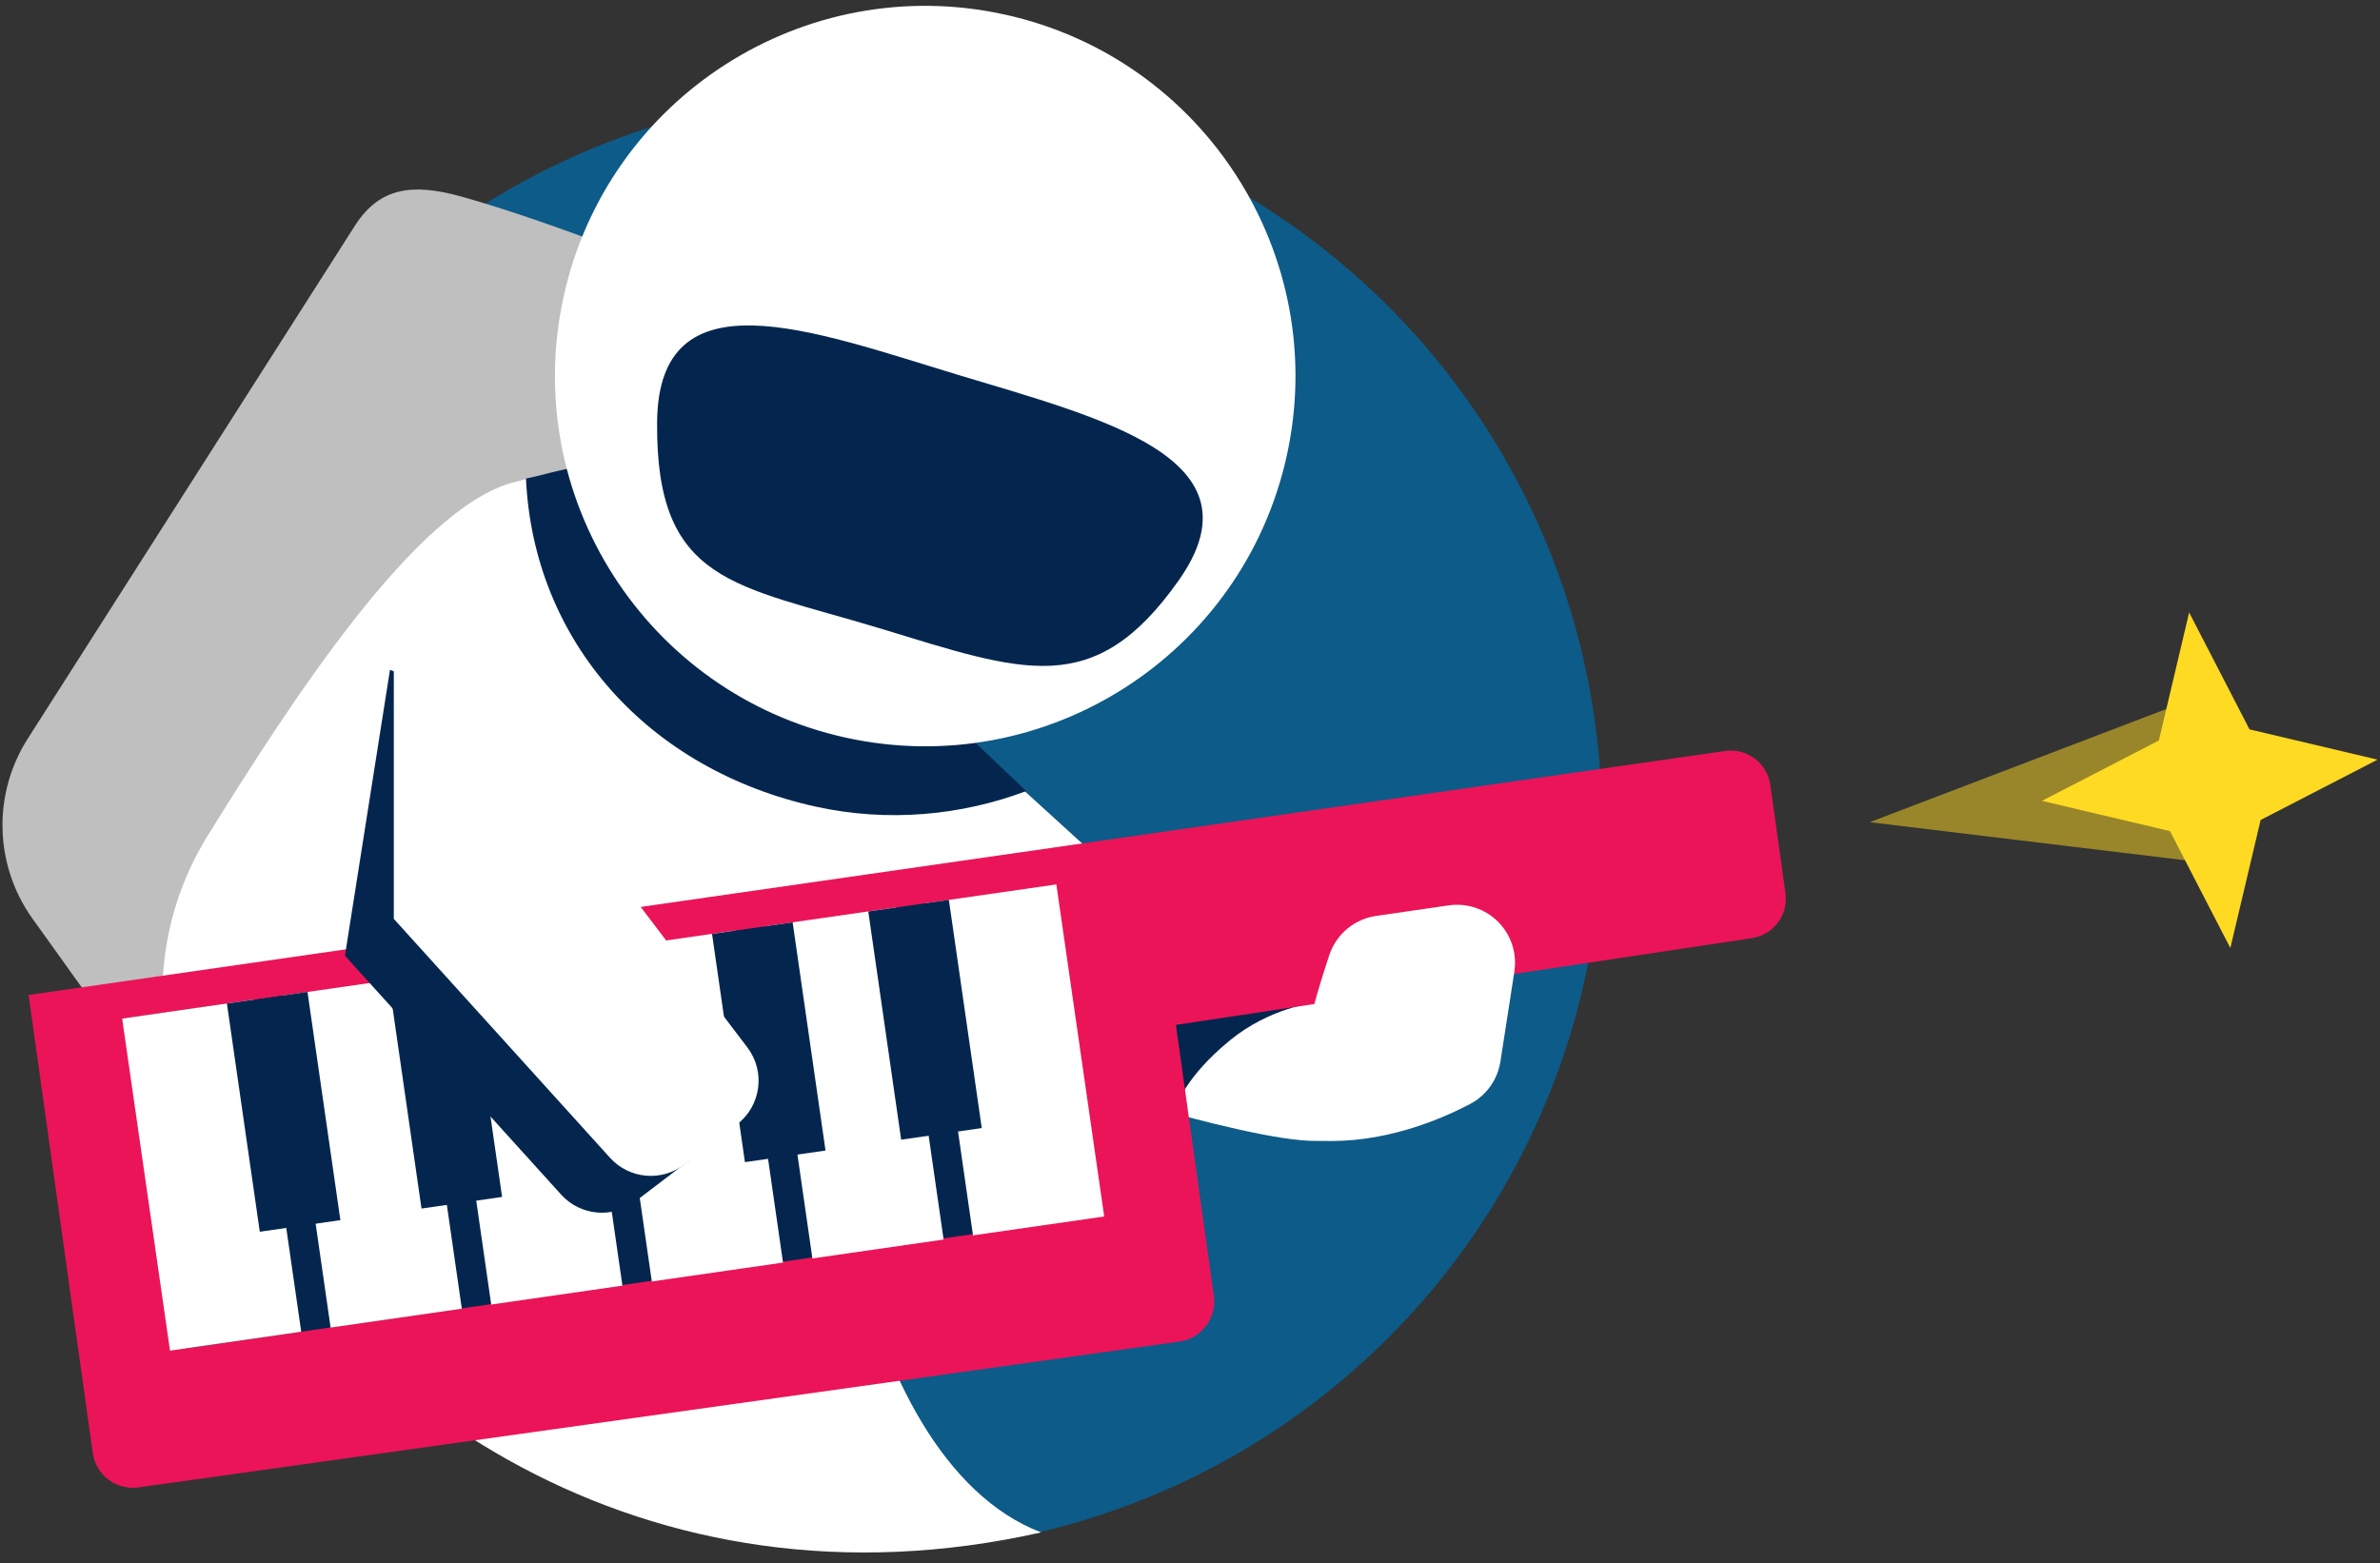
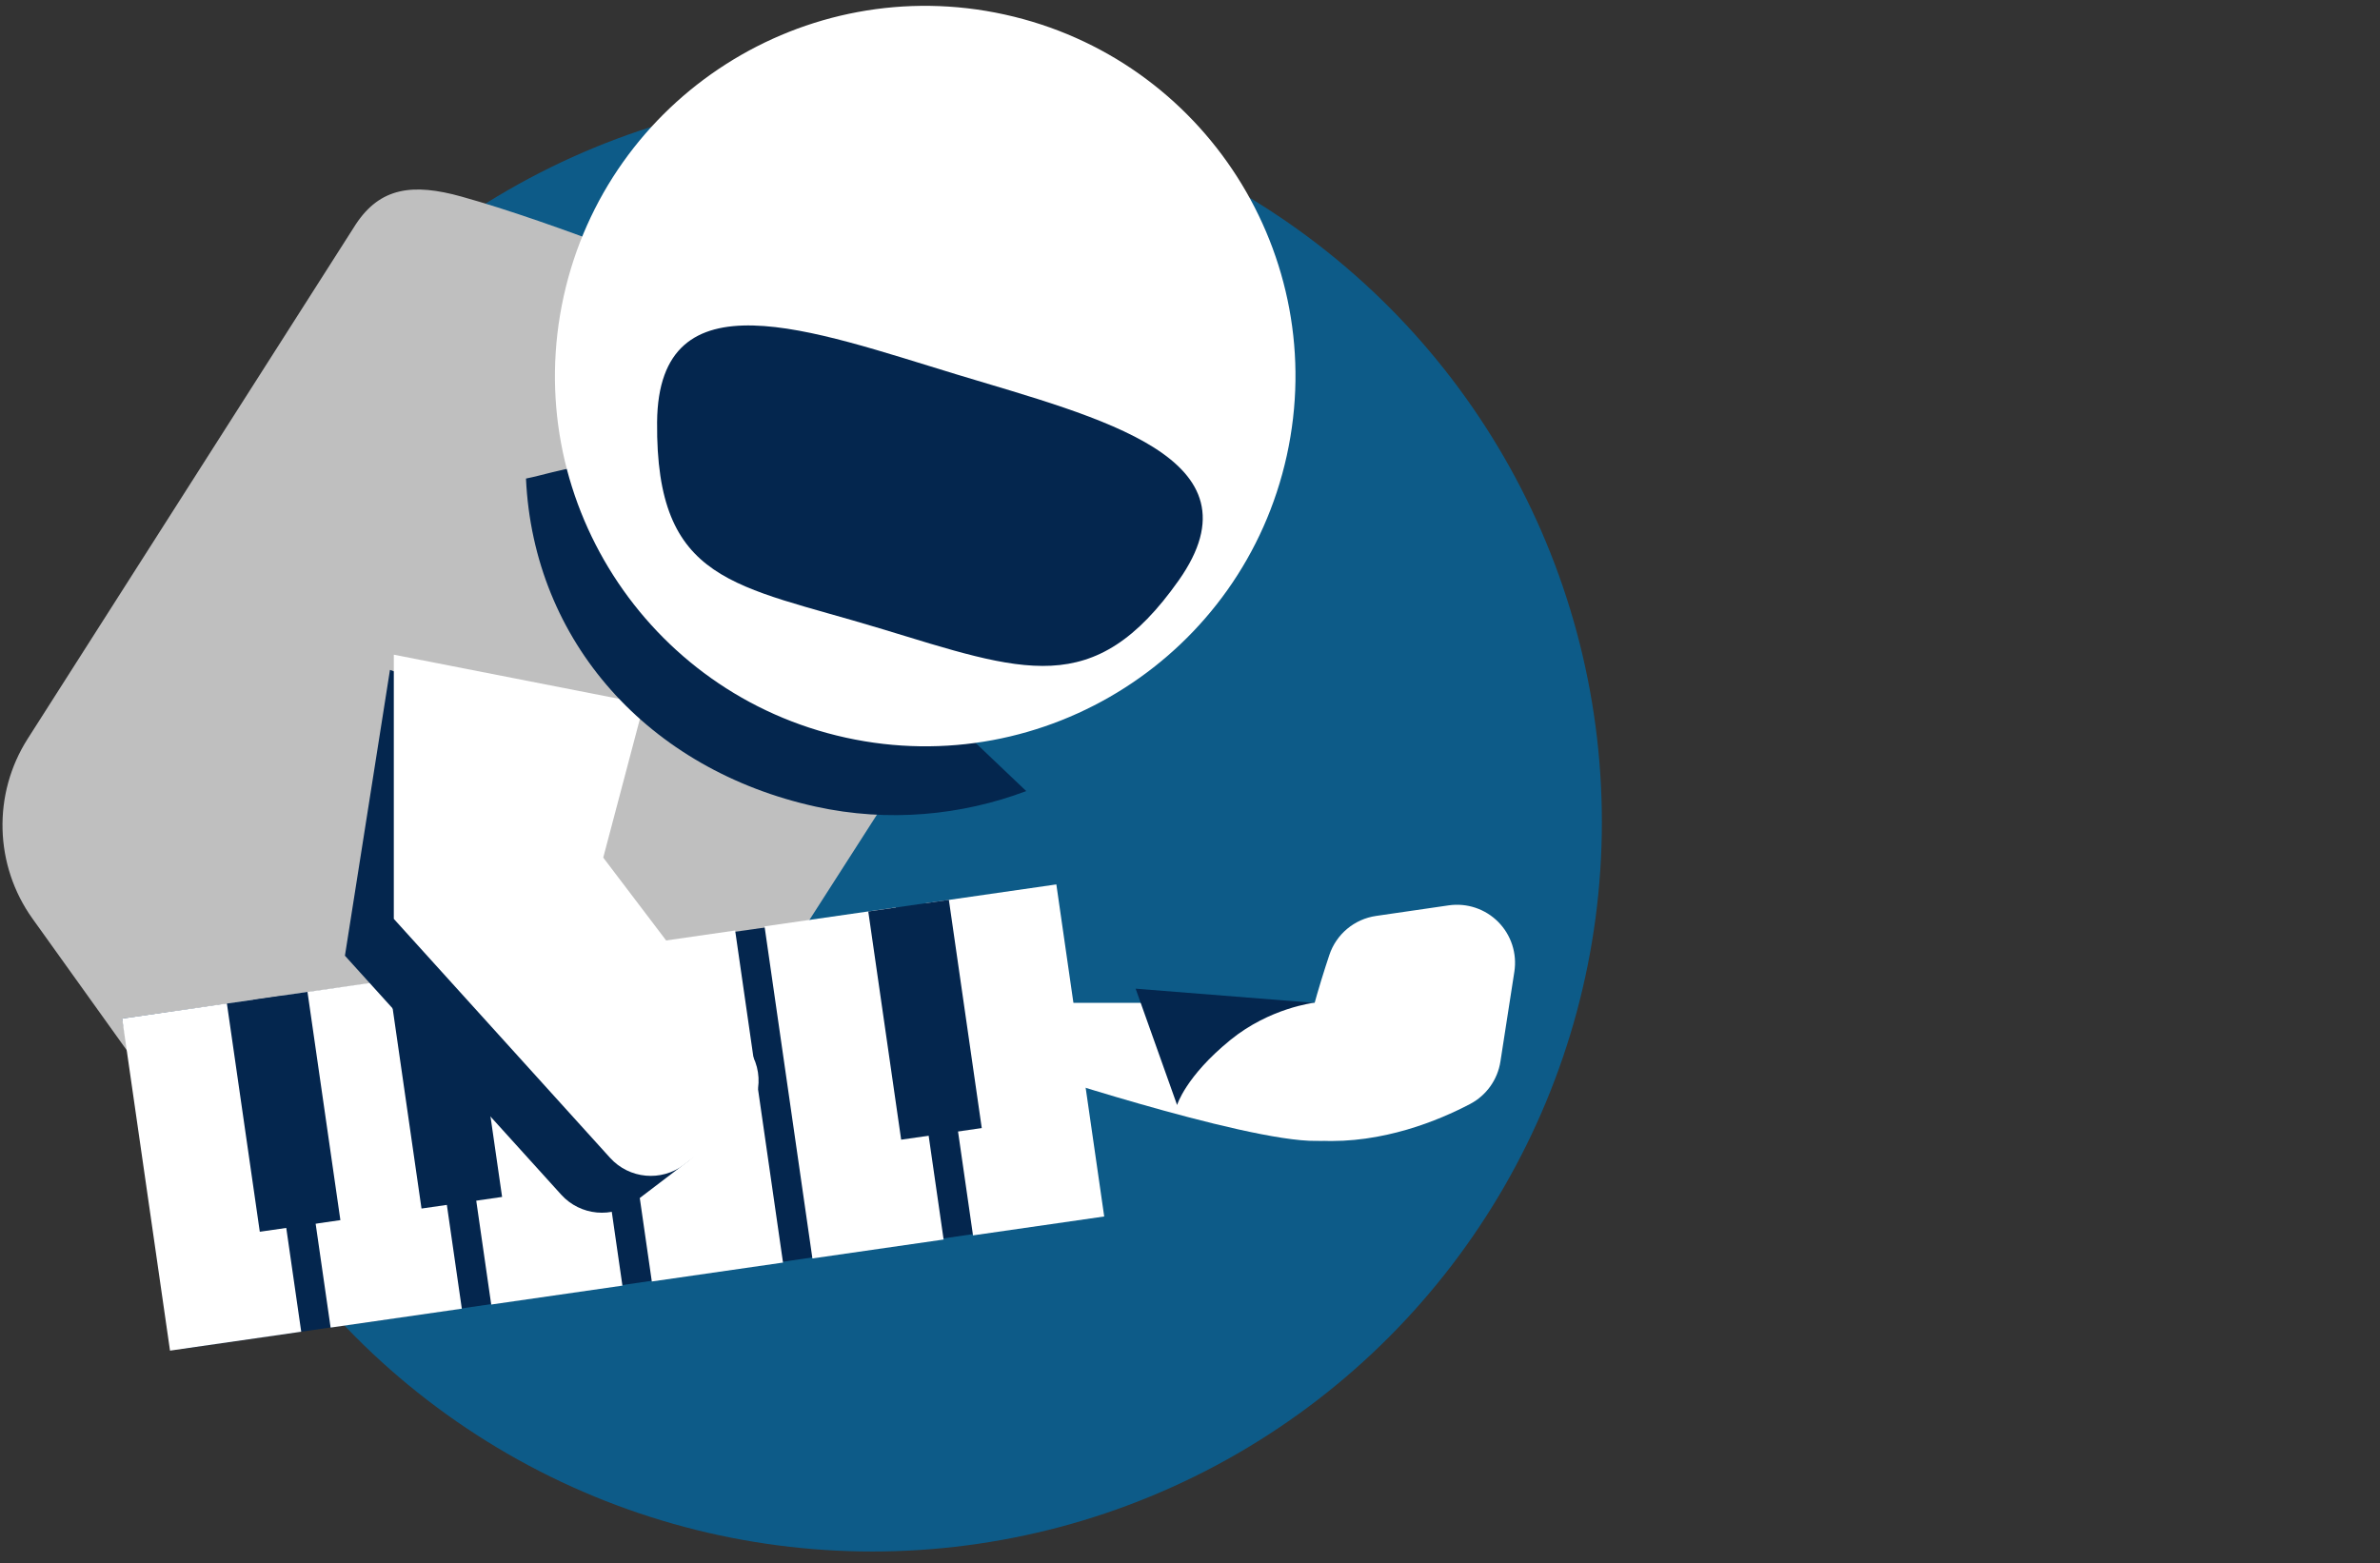
<svg xmlns="http://www.w3.org/2000/svg" width="100%" height="100%" viewBox="0 0 408 268" version="1.1" xml:space="preserve" style="fill-rule:evenodd;clip-rule:evenodd;stroke-linejoin:round;stroke-miterlimit:2;">
  <rect x="0" y="0" width="408" height="268" fill="#333333" stroke="none" />
  <rect id="logogram" x="0.427" y="0" width="407.149" height="267.023" style="fill:none;" />
  <clipPath id="_clip1">
    <rect x="0.427" y="0" width="407.149" height="267.023" />
  </clipPath>
  <g clip-path="url(#_clip1)">
    <g>
      <g>
-         <path d="M375.281,105.009l10.347,20.041l21.948,5.191l-20.04,10.346l-5.191,21.949l-10.347,-20.041l-21.948,-5.191l20.041,-10.346l5.19,-21.949Z" style="fill:#ffda23;" />
-         <path d="M320.522,140.963l54.287,-20.717l3.399,27.685l-57.686,-6.968Z" style="fill:#ffda23;fill-opacity:0.5;" />
-       </g>
+         </g>
      <circle cx="149.544" cy="140.94" r="125.063" style="fill:#0d5b88;" />
      <g>
        <path d="M60.983,38.474c4.18,-6.349 9.774,-7.104 18.144,-4.765c31.455,8.79 95.018,37.872 95.018,37.872l15.398,30.314l-35.942,32.681l-37.614,58.656l-92.616,-10.872c-0,0 -9.686,-13.525 -17.792,-24.846c-6.555,-9.153 -6.882,-21.374 -0.826,-30.864l56.23,-88.176Z" style="fill:#bfbfbf;" />
      </g>
-       <path d="M178.472,262.728c-33.478,-12.825 -40.831,-83.971 -32.081,-97.307l4.92,-6.404l39.745,-9.36l-27.523,-25.049l-10.964,-26.586c-20.969,-18.535 -41.325,-21.69 -64.761,-15.262c-16.647,4.566 -38.025,37.655 -52.146,60.424c-9.49,15.211 -10.413,34.255 -2.439,50.313c23.589,47.367 77.836,84.389 145.249,69.231Z" style="fill:#fff;" />
-       <path d="M227.65,195.408c-8.712,1.995 -49.811,-11.508 -49.811,-11.508l-19.076,-11.967l71.344,0c-0,0 5.163,21.731 -2.457,23.475Z" style="fill:#fff;" />
+       <path d="M227.65,195.408c-8.712,1.995 -49.811,-11.508 -49.811,-11.508l-19.076,-11.967l71.344,0Z" style="fill:#fff;" />
      <path d="M201.787,189.457c-0,0 1.435,-4.872 9.112,-11.135c6.773,-5.525 14.33,-6.389 14.33,-6.389l-30.548,-2.424l7.106,19.948Z" style="fill:#04264e;" />
-       <path d="M303.483,134.582c-0.253,-1.803 -1.213,-3.432 -2.669,-4.525c-1.456,-1.094 -3.287,-1.563 -5.089,-1.304c-44.378,6.384 -290.827,41.833 -290.827,41.833c0,-0 8.159,58.223 11.002,78.515c0.532,3.798 4.042,6.444 7.839,5.912c29.909,-4.191 148.531,-20.812 178.44,-25.003c3.797,-0.532 6.444,-4.042 5.912,-7.839c-2.019,-14.41 -6.51,-46.457 -6.51,-46.457c0,-0 75.527,-11.375 98.737,-14.871c3.713,-0.559 6.283,-4.004 5.762,-7.723c-0.762,-5.44 -1.832,-13.073 -2.597,-18.538Z" style="fill:#eb1458;" />
      <g>
        <path d="M20.941,174.633l150.484,-21.322l10.443,56.084l-150.26,21.835l-10.667,-56.597Z" style="fill:#04264e;" />
        <path d="M43.433,171.392l-22.492,3.241l8.205,56.932l22.492,-3.241l-8.205,-56.932Z" style="fill:#fff;" />
        <path d="M70.964,167.44l-22.492,3.241l8.205,56.932l22.492,-3.241l-8.205,-56.932Z" style="fill:#fff;" />
        <path d="M98.495,163.487l-22.492,3.242l8.205,56.932l22.492,-3.242l-8.205,-56.932Z" style="fill:#fff;" />
        <path d="M126.026,159.535l-22.492,3.242l8.205,56.932l22.492,-3.242l-8.205,-56.932Z" style="fill:#fff;" />
        <path d="M153.557,155.583l-22.492,3.241l8.205,56.933l22.492,-3.242l-8.205,-56.932Z" style="fill:#fff;" />
        <path d="M181.088,151.631l-22.492,3.241l8.205,56.932l22.492,-3.241l-8.205,-56.932Z" style="fill:#fff;" />
        <path d="M52.713,170.063l-13.816,1.991l5.639,39.127l13.816,-1.991l-5.639,-39.127Z" style="fill:#04264e;" />
        <path d="M80.435,166.086l-13.816,1.991l5.639,39.126l13.816,-1.991l-5.639,-39.126Z" style="fill:#04264e;" />
-         <path d="M135.881,158.131l-13.817,1.991l5.639,39.126l13.816,-1.991l-5.638,-39.126Z" style="fill:#04264e;" />
        <path d="M162.664,154.28l-13.817,1.991l5.639,39.126l13.816,-1.991l-5.638,-39.126Z" style="fill:#04264e;" />
      </g>
      <path d="M226.322,195.579c-7.924,-0.387 -1.924,-21.389 1.571,-31.866c1.193,-3.556 4.286,-6.137 7.997,-6.677c3.515,-0.513 8.115,-1.182 12.455,-1.813c3.124,-0.454 6.277,0.602 8.498,2.844c2.221,2.243 3.246,5.406 2.763,8.525c-0.847,5.458 -1.772,11.418 -2.39,15.407c-0.482,3.106 -2.404,5.802 -5.184,7.271c-5.372,2.822 -15.013,6.831 -25.71,6.309Z" style="fill:#fff;" />
      <path d="M102.009,126.966l-6.974,26.385c-0,0 15.914,20.965 24.713,32.557c3.141,4.138 2.338,10.038 -1.795,13.186c-2.907,2.213 -6.215,4.732 -9.062,6.9c-3.892,2.964 -9.405,2.454 -12.687,-1.173c-11.714,-12.944 -37.072,-40.966 -37.072,-40.966l7.72,-48.997" style="fill:#04264e;" />
      <path d="M110.387,120.65l-6.974,26.385c0,-0 15.915,20.965 24.714,32.557c3.141,4.138 2.338,10.038 -1.795,13.186c-2.907,2.213 -6.215,4.732 -9.062,6.9c-3.892,2.964 -9.405,2.454 -12.688,-1.173c-11.713,-12.944 -37.071,-40.966 -37.071,-40.966l-0,-45.293" style="fill:#fff;" />
      <path d="M90.168,82.047c5.416,-1.075 12.295,-4.024 19.324,-0.849c24.489,11.063 54.51,43.091 54.51,43.091l11.925,11.341c-11.099,4.177 -23.659,5.399 -36.091,2.664c-28.644,-6.301 -48.385,-28.264 -49.668,-56.247Z" style="fill:#04264e;" />
      <g>
        <path d="M172.243,2.493c-34.211,-7.526 -68.095,14.139 -75.62,48.349c-7.525,34.211 14.139,68.095 48.35,75.62c34.21,7.526 68.094,-14.139 75.619,-48.349c7.526,-34.211 -14.139,-68.095 -48.349,-75.62Z" style="fill:#fff;" />
        <path d="M163.956,64.182c-24.677,-7.485 -51.093,-17.584 -51.312,8.202c-0.236,27.722 13.434,27.839 38.11,35.324c24.677,7.484 36.785,12.391 51.312,-8.202c14.865,-21.072 -13.433,-27.84 -38.11,-35.324Z" style="fill:#04264e;" />
      </g>
    </g>
  </g>
</svg>